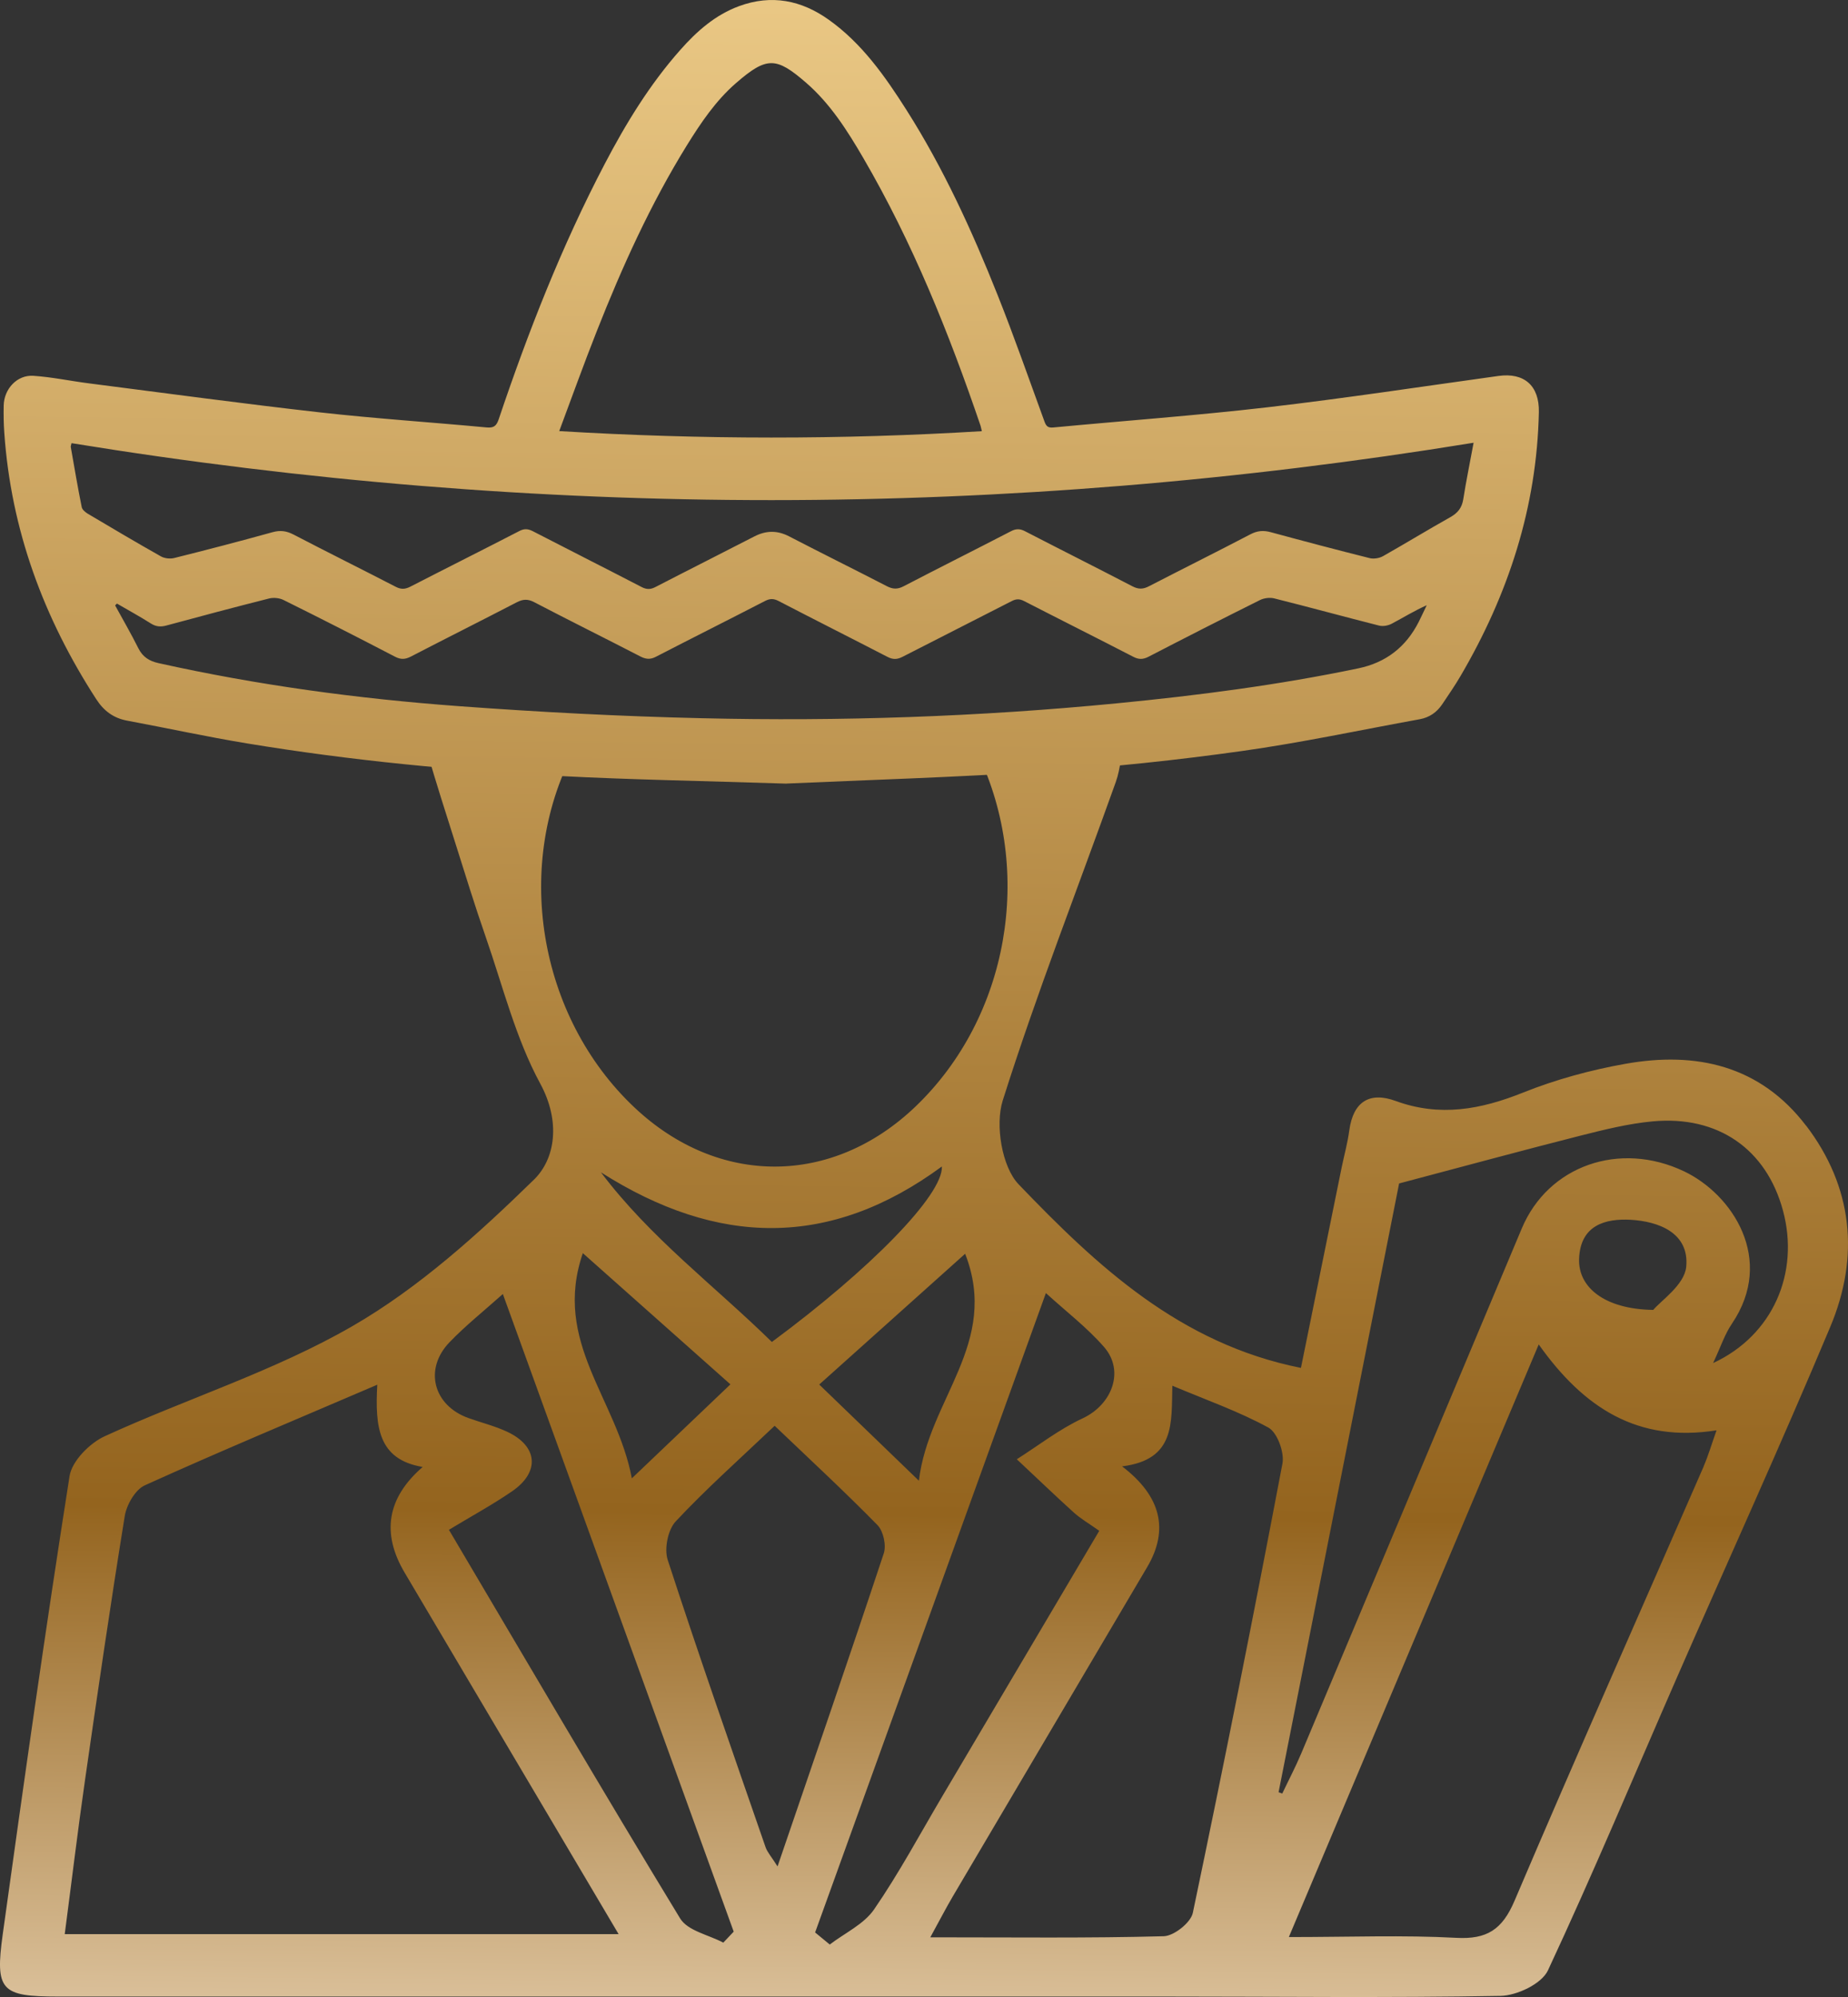
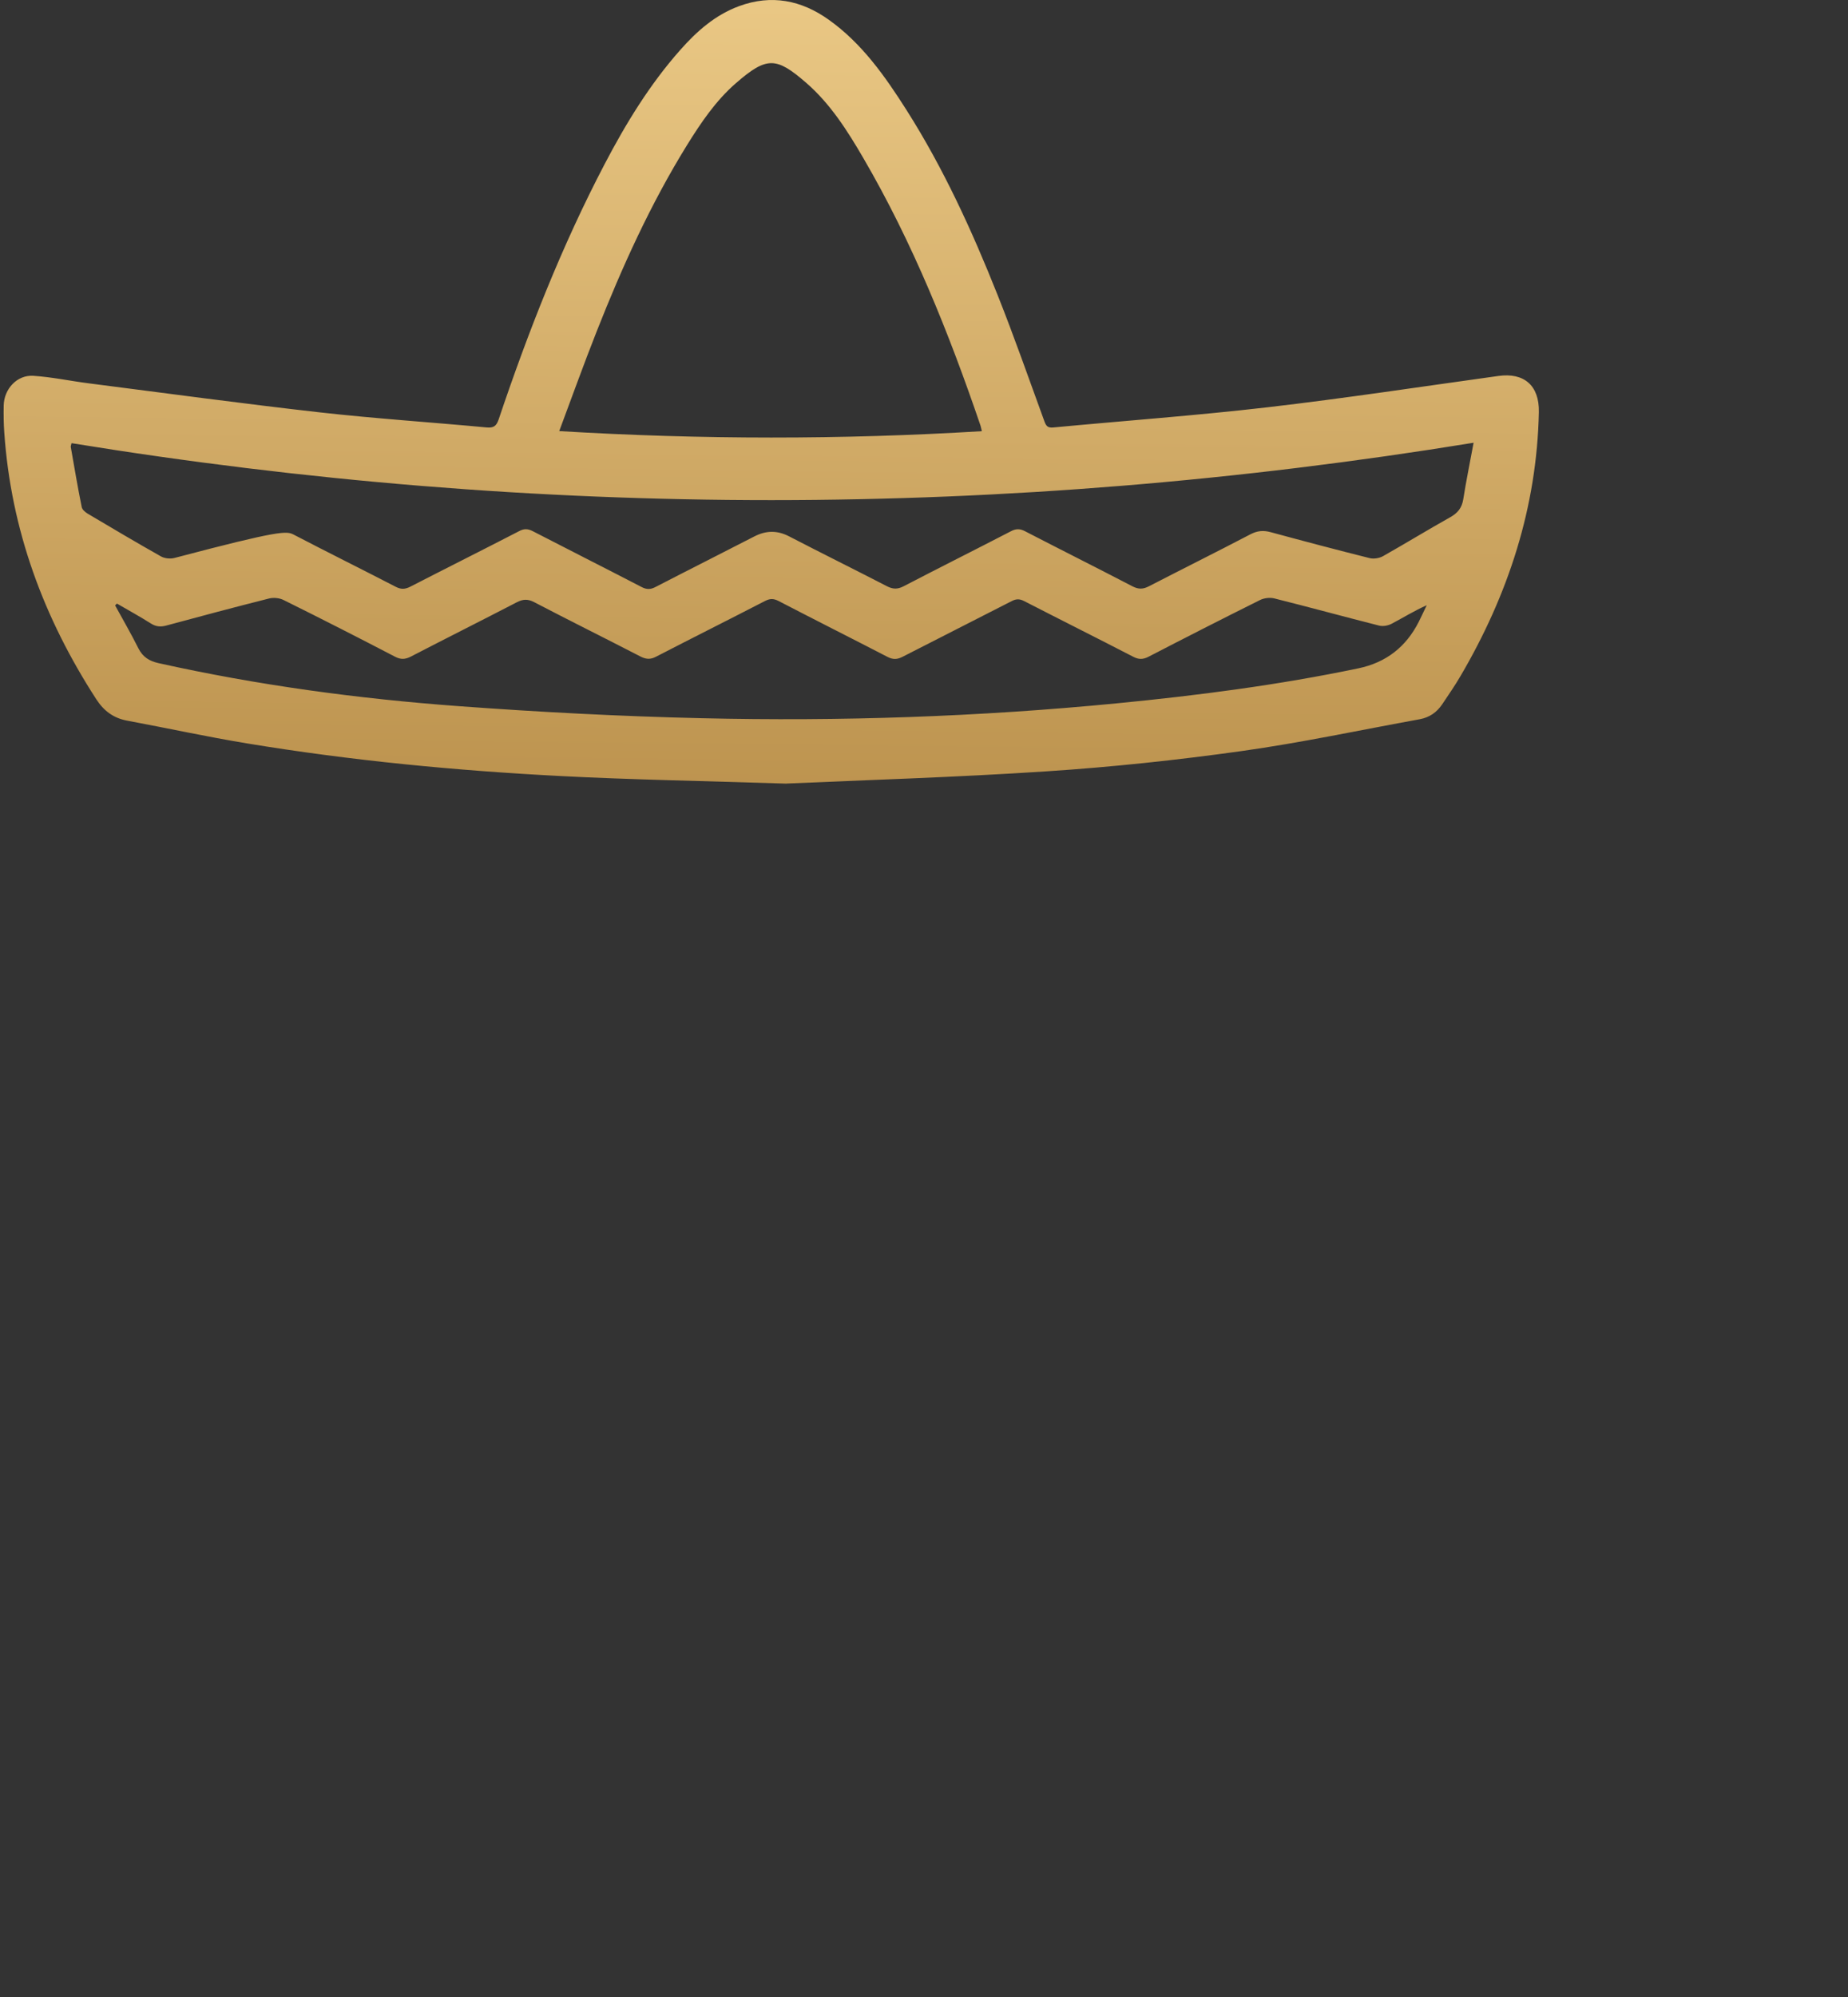
<svg xmlns="http://www.w3.org/2000/svg" width="75" height="81" viewBox="0 0 75 81" fill="none">
  <rect x="0" y="0" width="75" height="81" fill="#333333" stroke="none" />
-   <path d="M73.302 45.664C71.433 43.21 68.828 42.639 65.968 43.149C64.556 43.4 63.145 43.783 61.814 44.316C60.095 45.005 58.434 45.311 56.642 44.656C55.594 44.272 54.92 44.673 54.76 45.85C54.693 46.353 54.556 46.845 54.453 47.34C53.895 50.079 53.338 52.822 52.798 55.483C47.886 54.505 44.519 51.349 41.339 48.036C40.662 47.33 40.382 45.63 40.695 44.639C42.073 40.284 43.745 36.025 45.283 31.721C45.487 31.151 45.51 30.489 45.657 29.891C45.183 29.983 44.706 30.064 44.229 30.139C42.717 30.367 41.206 30.509 39.694 30.597C41.96 35.336 40.949 41.255 37.152 44.886C33.775 48.114 29.16 48.131 25.753 44.924C21.826 41.228 20.791 34.999 23.394 30.272C21.349 30.197 19.303 30.156 17.261 30.207C17.285 30.309 17.308 30.411 17.338 30.509C17.698 31.748 18.092 32.977 18.482 34.205C18.883 35.471 19.273 36.744 19.71 37.996C20.408 40.002 20.928 42.114 21.926 43.953C22.757 45.484 22.543 46.998 21.669 47.849C19.41 50.052 17.001 52.234 14.298 53.792C11.138 55.615 7.585 56.728 4.248 58.256C3.641 58.534 2.92 59.26 2.823 59.871C1.849 66.059 0.971 72.26 0.11 78.464C-0.207 80.748 0.05 80.982 2.356 80.982C17.311 80.982 32.267 80.982 47.222 80.982C51.78 80.982 56.341 81.037 60.896 80.955C61.56 80.942 62.564 80.47 62.821 79.923C64.653 76 66.325 72.002 68.06 68.034C70.135 63.292 72.281 58.585 74.283 53.813C75.481 50.958 75.194 48.141 73.299 45.654L73.302 45.664ZM37.292 60.058C35.697 58.517 34.546 57.41 33.248 56.158C35.233 54.38 37.112 52.696 39.17 50.853C40.582 54.481 37.689 56.728 37.292 60.061V60.058ZM38.226 47.313C38.279 48.464 35.313 51.488 31.326 54.431C28.987 52.139 26.397 50.215 24.389 47.551C29.12 50.558 33.688 50.65 38.226 47.313ZM23.654 50.829C25.7 52.649 27.588 54.325 29.644 56.151C28.359 57.373 27.168 58.507 25.643 59.963C25.032 56.721 22.416 54.431 23.654 50.829ZM2.626 78.457C2.9 76.38 3.15 74.289 3.45 72.202C3.964 68.631 4.485 65.057 5.062 61.497C5.135 61.039 5.489 60.424 5.873 60.248C8.903 58.877 11.969 57.597 15.312 56.165C15.219 57.869 15.342 59.199 17.154 59.501C15.713 60.75 15.469 62.18 16.424 63.791C19.28 68.618 22.136 73.441 25.106 78.45H2.626V78.457ZM29.357 78.796C28.76 78.478 27.909 78.318 27.602 77.812C24.455 72.643 21.395 67.416 18.219 62.05C19.11 61.511 19.974 61.042 20.782 60.489C21.923 59.705 21.832 58.656 20.581 58.072C20.081 57.838 19.537 57.706 19.016 57.519C17.585 57.01 17.194 55.53 18.245 54.441C18.896 53.765 19.634 53.178 20.408 52.486C23.561 61.191 26.671 69.772 29.777 78.349C29.637 78.498 29.494 78.647 29.354 78.796H29.357ZM31.069 74.921C29.727 71.044 28.369 67.172 27.098 63.269C26.951 62.821 27.108 62.043 27.422 61.711C28.643 60.404 29.984 59.213 31.439 57.831C32.901 59.226 34.292 60.513 35.617 61.864C35.85 62.105 35.977 62.681 35.867 63.007C34.489 67.165 33.061 71.302 31.556 75.704C31.306 75.307 31.142 75.131 31.069 74.921ZM33.671 78.868C33.474 78.705 33.278 78.542 33.081 78.382C36.184 69.789 39.287 61.191 42.447 52.448C43.278 53.205 44.122 53.85 44.806 54.634C45.657 55.608 45.13 56.973 43.939 57.529C42.994 57.967 42.153 58.626 41.266 59.189C42.037 59.908 42.797 60.642 43.578 61.348C43.858 61.602 44.192 61.792 44.613 62.091C42.467 65.719 40.358 69.279 38.253 72.84C37.339 74.384 36.488 75.976 35.473 77.449C35.056 78.053 34.282 78.406 33.671 78.875V78.868ZM47.232 78.535C44.182 78.617 41.126 78.579 37.756 78.579C38.123 77.911 38.386 77.401 38.673 76.913C41.299 72.463 43.929 68.017 46.555 63.567C47.456 62.044 47.117 60.681 45.54 59.477C47.709 59.206 47.539 57.716 47.579 56.206C48.967 56.789 50.275 57.248 51.48 57.906C51.837 58.103 52.134 58.914 52.047 59.365C50.892 65.451 49.681 71.526 48.41 77.588C48.326 77.985 47.642 78.525 47.229 78.535H47.232ZM69.144 59.477C66.582 65.349 63.979 71.201 61.467 77.096C60.969 78.267 60.346 78.668 59.104 78.6C56.949 78.484 54.78 78.569 52.307 78.569C55.744 70.427 59.051 62.586 62.448 54.532C64.286 57.119 66.472 58.52 69.665 58.015C69.462 58.585 69.328 59.046 69.141 59.477H69.144ZM64.086 51.067C64.133 49.679 65.17 49.421 66.178 49.475C67.313 49.54 68.567 50.005 68.434 51.386C68.36 52.123 67.396 52.764 67.096 53.131C65.107 53.103 64.046 52.204 64.086 51.064V51.067ZM69.528 55.282C69.835 54.627 69.999 54.115 70.289 53.691C72.058 51.077 70.302 48.437 68.34 47.507C65.734 46.271 62.835 47.272 61.76 49.828C58.774 56.925 55.797 64.022 52.811 71.119C52.578 71.672 52.297 72.205 52.04 72.748L51.89 72.694C53.552 64.311 55.21 55.931 56.782 48.002C59.414 47.306 61.77 46.665 64.139 46.064C65.107 45.82 66.085 45.575 67.072 45.484C69.728 45.236 71.69 46.614 72.361 49.102C73.042 51.62 71.961 54.159 69.528 55.286V55.282Z" fill="url(#paint0_linear_12_99)" />
-   <path d="M31.93 31.785C28.466 31.673 25.606 31.626 22.75 31.477C18.489 31.256 14.241 30.849 10.024 30.153C8.395 29.885 6.78 29.532 5.159 29.23C4.608 29.128 4.214 28.836 3.907 28.361C1.775 25.072 0.447 21.498 0.174 17.547C0.147 17.181 0.144 16.814 0.15 16.448C0.164 15.775 0.694 15.198 1.355 15.243C2.119 15.294 2.873 15.457 3.631 15.552C6.754 15.952 9.877 16.376 13.007 16.729C15.246 16.98 17.498 17.126 19.744 17.337C20.031 17.364 20.144 17.286 20.238 17.011C21.432 13.464 22.797 9.985 24.532 6.669C25.396 5.016 26.364 3.431 27.602 2.033C28.276 1.269 29.027 0.604 29.998 0.248C31.309 -0.234 32.523 0.007 33.635 0.801C34.976 1.755 35.914 3.085 36.788 4.46C38.289 6.822 39.451 9.364 40.485 11.961C41.162 13.658 41.763 15.385 42.39 17.099C42.457 17.282 42.527 17.357 42.737 17.34C45.64 17.065 48.553 16.855 51.45 16.519C54.576 16.156 57.693 15.681 60.813 15.249C61.86 15.104 62.474 15.643 62.454 16.712C62.374 20.581 61.21 24.118 59.278 27.414C59.047 27.811 58.784 28.188 58.53 28.568C58.31 28.894 58.01 29.101 57.623 29.172C55.21 29.61 52.808 30.126 50.382 30.465C47.759 30.832 45.117 31.113 42.474 31.286C38.763 31.531 35.043 31.643 31.923 31.782L31.93 31.785ZM59.805 17.958C40.769 21.06 21.832 21.057 2.903 17.975C2.883 18.067 2.866 18.104 2.873 18.134C3.017 18.949 3.153 19.764 3.317 20.571C3.337 20.673 3.464 20.778 3.567 20.84C4.551 21.423 5.536 22.007 6.53 22.567C6.68 22.652 6.911 22.676 7.081 22.631C8.412 22.299 9.74 21.953 11.062 21.586C11.379 21.498 11.632 21.535 11.919 21.685C13.294 22.401 14.685 23.09 16.063 23.802C16.273 23.911 16.437 23.904 16.647 23.799C18.119 23.042 19.6 22.302 21.072 21.542C21.272 21.437 21.419 21.444 21.616 21.542C23.087 22.302 24.565 23.046 26.037 23.809C26.25 23.921 26.414 23.911 26.617 23.802C27.942 23.117 29.277 22.448 30.605 21.763C31.089 21.512 31.546 21.505 32.033 21.759C33.348 22.441 34.676 23.096 35.99 23.775C36.234 23.901 36.424 23.908 36.668 23.782C38.116 23.029 39.577 22.299 41.026 21.549C41.233 21.44 41.396 21.44 41.603 21.549C43.054 22.299 44.513 23.029 45.961 23.782C46.211 23.911 46.398 23.901 46.638 23.775C48.006 23.069 49.384 22.384 50.749 21.671C51.029 21.525 51.276 21.505 51.573 21.586C52.908 21.949 54.246 22.302 55.587 22.638C55.754 22.679 55.981 22.642 56.131 22.557C57.045 22.041 57.943 21.491 58.857 20.979C59.158 20.809 59.328 20.605 59.385 20.256C59.501 19.512 59.655 18.776 59.805 17.958ZM22.7 17.486C28.469 17.832 34.145 17.836 39.848 17.489C39.824 17.398 39.814 17.33 39.794 17.265C38.513 13.508 37.035 9.836 35.036 6.408C34.389 5.298 33.698 4.209 32.72 3.36C31.506 2.308 31.125 2.281 29.874 3.367C29.05 4.08 28.443 4.982 27.872 5.902C26.401 8.281 25.249 10.824 24.222 13.427C23.698 14.751 23.217 16.091 22.697 17.483L22.7 17.486ZM4.745 24.481C4.722 24.505 4.698 24.529 4.672 24.556C4.989 25.133 5.319 25.703 5.613 26.29C5.793 26.65 6.056 26.813 6.437 26.898C10.451 27.791 14.518 28.34 18.613 28.642C21.893 28.883 25.183 29.056 28.469 29.131C34.099 29.264 39.724 29.073 45.333 28.527C48.62 28.208 51.893 27.784 55.13 27.108C56.247 26.875 57.064 26.244 57.583 25.214C57.693 24.994 57.796 24.77 57.903 24.549C57.389 24.777 56.945 25.055 56.481 25.299C56.335 25.377 56.124 25.415 55.968 25.374C54.546 25.014 53.135 24.627 51.713 24.271C51.533 24.227 51.296 24.257 51.129 24.342C49.614 25.096 48.109 25.863 46.608 26.64C46.388 26.752 46.214 26.755 45.994 26.64C44.523 25.88 43.041 25.14 41.569 24.383C41.386 24.288 41.246 24.284 41.056 24.383C39.584 25.14 38.103 25.883 36.631 26.64C36.411 26.752 36.241 26.759 36.017 26.643C34.546 25.883 33.067 25.14 31.596 24.376C31.396 24.274 31.249 24.274 31.049 24.376C29.577 25.136 28.096 25.876 26.624 26.637C26.404 26.752 26.23 26.745 26.01 26.637C24.569 25.893 23.117 25.174 21.679 24.424C21.419 24.288 21.222 24.301 20.972 24.43C19.544 25.17 18.105 25.89 16.677 26.63C16.447 26.748 16.267 26.759 16.033 26.637C14.532 25.856 13.027 25.089 11.512 24.339C11.345 24.254 11.108 24.23 10.925 24.274C9.527 24.627 8.135 24.997 6.744 25.374C6.513 25.435 6.327 25.418 6.123 25.289C5.673 25.004 5.205 24.749 4.745 24.481Z" fill="url(#paint1_linear_12_99)" />
+   <path d="M31.93 31.785C28.466 31.673 25.606 31.626 22.75 31.477C18.489 31.256 14.241 30.849 10.024 30.153C8.395 29.885 6.78 29.532 5.159 29.23C4.608 29.128 4.214 28.836 3.907 28.361C1.775 25.072 0.447 21.498 0.174 17.547C0.147 17.181 0.144 16.814 0.15 16.448C0.164 15.775 0.694 15.198 1.355 15.243C2.119 15.294 2.873 15.457 3.631 15.552C6.754 15.952 9.877 16.376 13.007 16.729C15.246 16.98 17.498 17.126 19.744 17.337C20.031 17.364 20.144 17.286 20.238 17.011C21.432 13.464 22.797 9.985 24.532 6.669C25.396 5.016 26.364 3.431 27.602 2.033C28.276 1.269 29.027 0.604 29.998 0.248C31.309 -0.234 32.523 0.007 33.635 0.801C34.976 1.755 35.914 3.085 36.788 4.46C38.289 6.822 39.451 9.364 40.485 11.961C41.162 13.658 41.763 15.385 42.39 17.099C42.457 17.282 42.527 17.357 42.737 17.34C45.64 17.065 48.553 16.855 51.45 16.519C54.576 16.156 57.693 15.681 60.813 15.249C61.86 15.104 62.474 15.643 62.454 16.712C62.374 20.581 61.21 24.118 59.278 27.414C59.047 27.811 58.784 28.188 58.53 28.568C58.31 28.894 58.01 29.101 57.623 29.172C55.21 29.61 52.808 30.126 50.382 30.465C47.759 30.832 45.117 31.113 42.474 31.286C38.763 31.531 35.043 31.643 31.923 31.782L31.93 31.785ZM59.805 17.958C40.769 21.06 21.832 21.057 2.903 17.975C2.883 18.067 2.866 18.104 2.873 18.134C3.017 18.949 3.153 19.764 3.317 20.571C3.337 20.673 3.464 20.778 3.567 20.84C4.551 21.423 5.536 22.007 6.53 22.567C6.68 22.652 6.911 22.676 7.081 22.631C11.379 21.498 11.632 21.535 11.919 21.685C13.294 22.401 14.685 23.09 16.063 23.802C16.273 23.911 16.437 23.904 16.647 23.799C18.119 23.042 19.6 22.302 21.072 21.542C21.272 21.437 21.419 21.444 21.616 21.542C23.087 22.302 24.565 23.046 26.037 23.809C26.25 23.921 26.414 23.911 26.617 23.802C27.942 23.117 29.277 22.448 30.605 21.763C31.089 21.512 31.546 21.505 32.033 21.759C33.348 22.441 34.676 23.096 35.99 23.775C36.234 23.901 36.424 23.908 36.668 23.782C38.116 23.029 39.577 22.299 41.026 21.549C41.233 21.44 41.396 21.44 41.603 21.549C43.054 22.299 44.513 23.029 45.961 23.782C46.211 23.911 46.398 23.901 46.638 23.775C48.006 23.069 49.384 22.384 50.749 21.671C51.029 21.525 51.276 21.505 51.573 21.586C52.908 21.949 54.246 22.302 55.587 22.638C55.754 22.679 55.981 22.642 56.131 22.557C57.045 22.041 57.943 21.491 58.857 20.979C59.158 20.809 59.328 20.605 59.385 20.256C59.501 19.512 59.655 18.776 59.805 17.958ZM22.7 17.486C28.469 17.832 34.145 17.836 39.848 17.489C39.824 17.398 39.814 17.33 39.794 17.265C38.513 13.508 37.035 9.836 35.036 6.408C34.389 5.298 33.698 4.209 32.72 3.36C31.506 2.308 31.125 2.281 29.874 3.367C29.05 4.08 28.443 4.982 27.872 5.902C26.401 8.281 25.249 10.824 24.222 13.427C23.698 14.751 23.217 16.091 22.697 17.483L22.7 17.486ZM4.745 24.481C4.722 24.505 4.698 24.529 4.672 24.556C4.989 25.133 5.319 25.703 5.613 26.29C5.793 26.65 6.056 26.813 6.437 26.898C10.451 27.791 14.518 28.34 18.613 28.642C21.893 28.883 25.183 29.056 28.469 29.131C34.099 29.264 39.724 29.073 45.333 28.527C48.62 28.208 51.893 27.784 55.13 27.108C56.247 26.875 57.064 26.244 57.583 25.214C57.693 24.994 57.796 24.77 57.903 24.549C57.389 24.777 56.945 25.055 56.481 25.299C56.335 25.377 56.124 25.415 55.968 25.374C54.546 25.014 53.135 24.627 51.713 24.271C51.533 24.227 51.296 24.257 51.129 24.342C49.614 25.096 48.109 25.863 46.608 26.64C46.388 26.752 46.214 26.755 45.994 26.64C44.523 25.88 43.041 25.14 41.569 24.383C41.386 24.288 41.246 24.284 41.056 24.383C39.584 25.14 38.103 25.883 36.631 26.64C36.411 26.752 36.241 26.759 36.017 26.643C34.546 25.883 33.067 25.14 31.596 24.376C31.396 24.274 31.249 24.274 31.049 24.376C29.577 25.136 28.096 25.876 26.624 26.637C26.404 26.752 26.23 26.745 26.01 26.637C24.569 25.893 23.117 25.174 21.679 24.424C21.419 24.288 21.222 24.301 20.972 24.43C19.544 25.17 18.105 25.89 16.677 26.63C16.447 26.748 16.267 26.759 16.033 26.637C14.532 25.856 13.027 25.089 11.512 24.339C11.345 24.254 11.108 24.23 10.925 24.274C9.527 24.627 8.135 24.997 6.744 25.374C6.513 25.435 6.327 25.418 6.123 25.289C5.673 25.004 5.205 24.749 4.745 24.481Z" fill="url(#paint1_linear_12_99)" />
  <defs>
    <linearGradient id="paint0_linear_12_99" x1="63.552" y1="138.093" x2="65.097" y2="0.027" gradientUnits="userSpaceOnUse">
      <stop offset="0.332" stop-color="#FFF0DA" />
      <stop offset="0.553" stop-color="#94641E" />
      <stop offset="1" stop-color="#EAC885" />
      <stop offset="1" stop-color="#FFF2DB" />
      <stop offset="1" stop-color="#BD9A4B" />
      <stop offset="1" stop-color="#FBF5D1" />
      <stop offset="1" stop-color="#ECD8A3" />
    </linearGradient>
    <linearGradient id="paint1_linear_12_99" x1="63.552" y1="138.093" x2="65.097" y2="0.027" gradientUnits="userSpaceOnUse">
      <stop offset="0.332" stop-color="#FFF0DA" />
      <stop offset="0.553" stop-color="#94641E" />
      <stop offset="1" stop-color="#EAC885" />
      <stop offset="1" stop-color="#FFF2DB" />
      <stop offset="1" stop-color="#BD9A4B" />
      <stop offset="1" stop-color="#FBF5D1" />
      <stop offset="1" stop-color="#ECD8A3" />
    </linearGradient>
  </defs>
</svg>